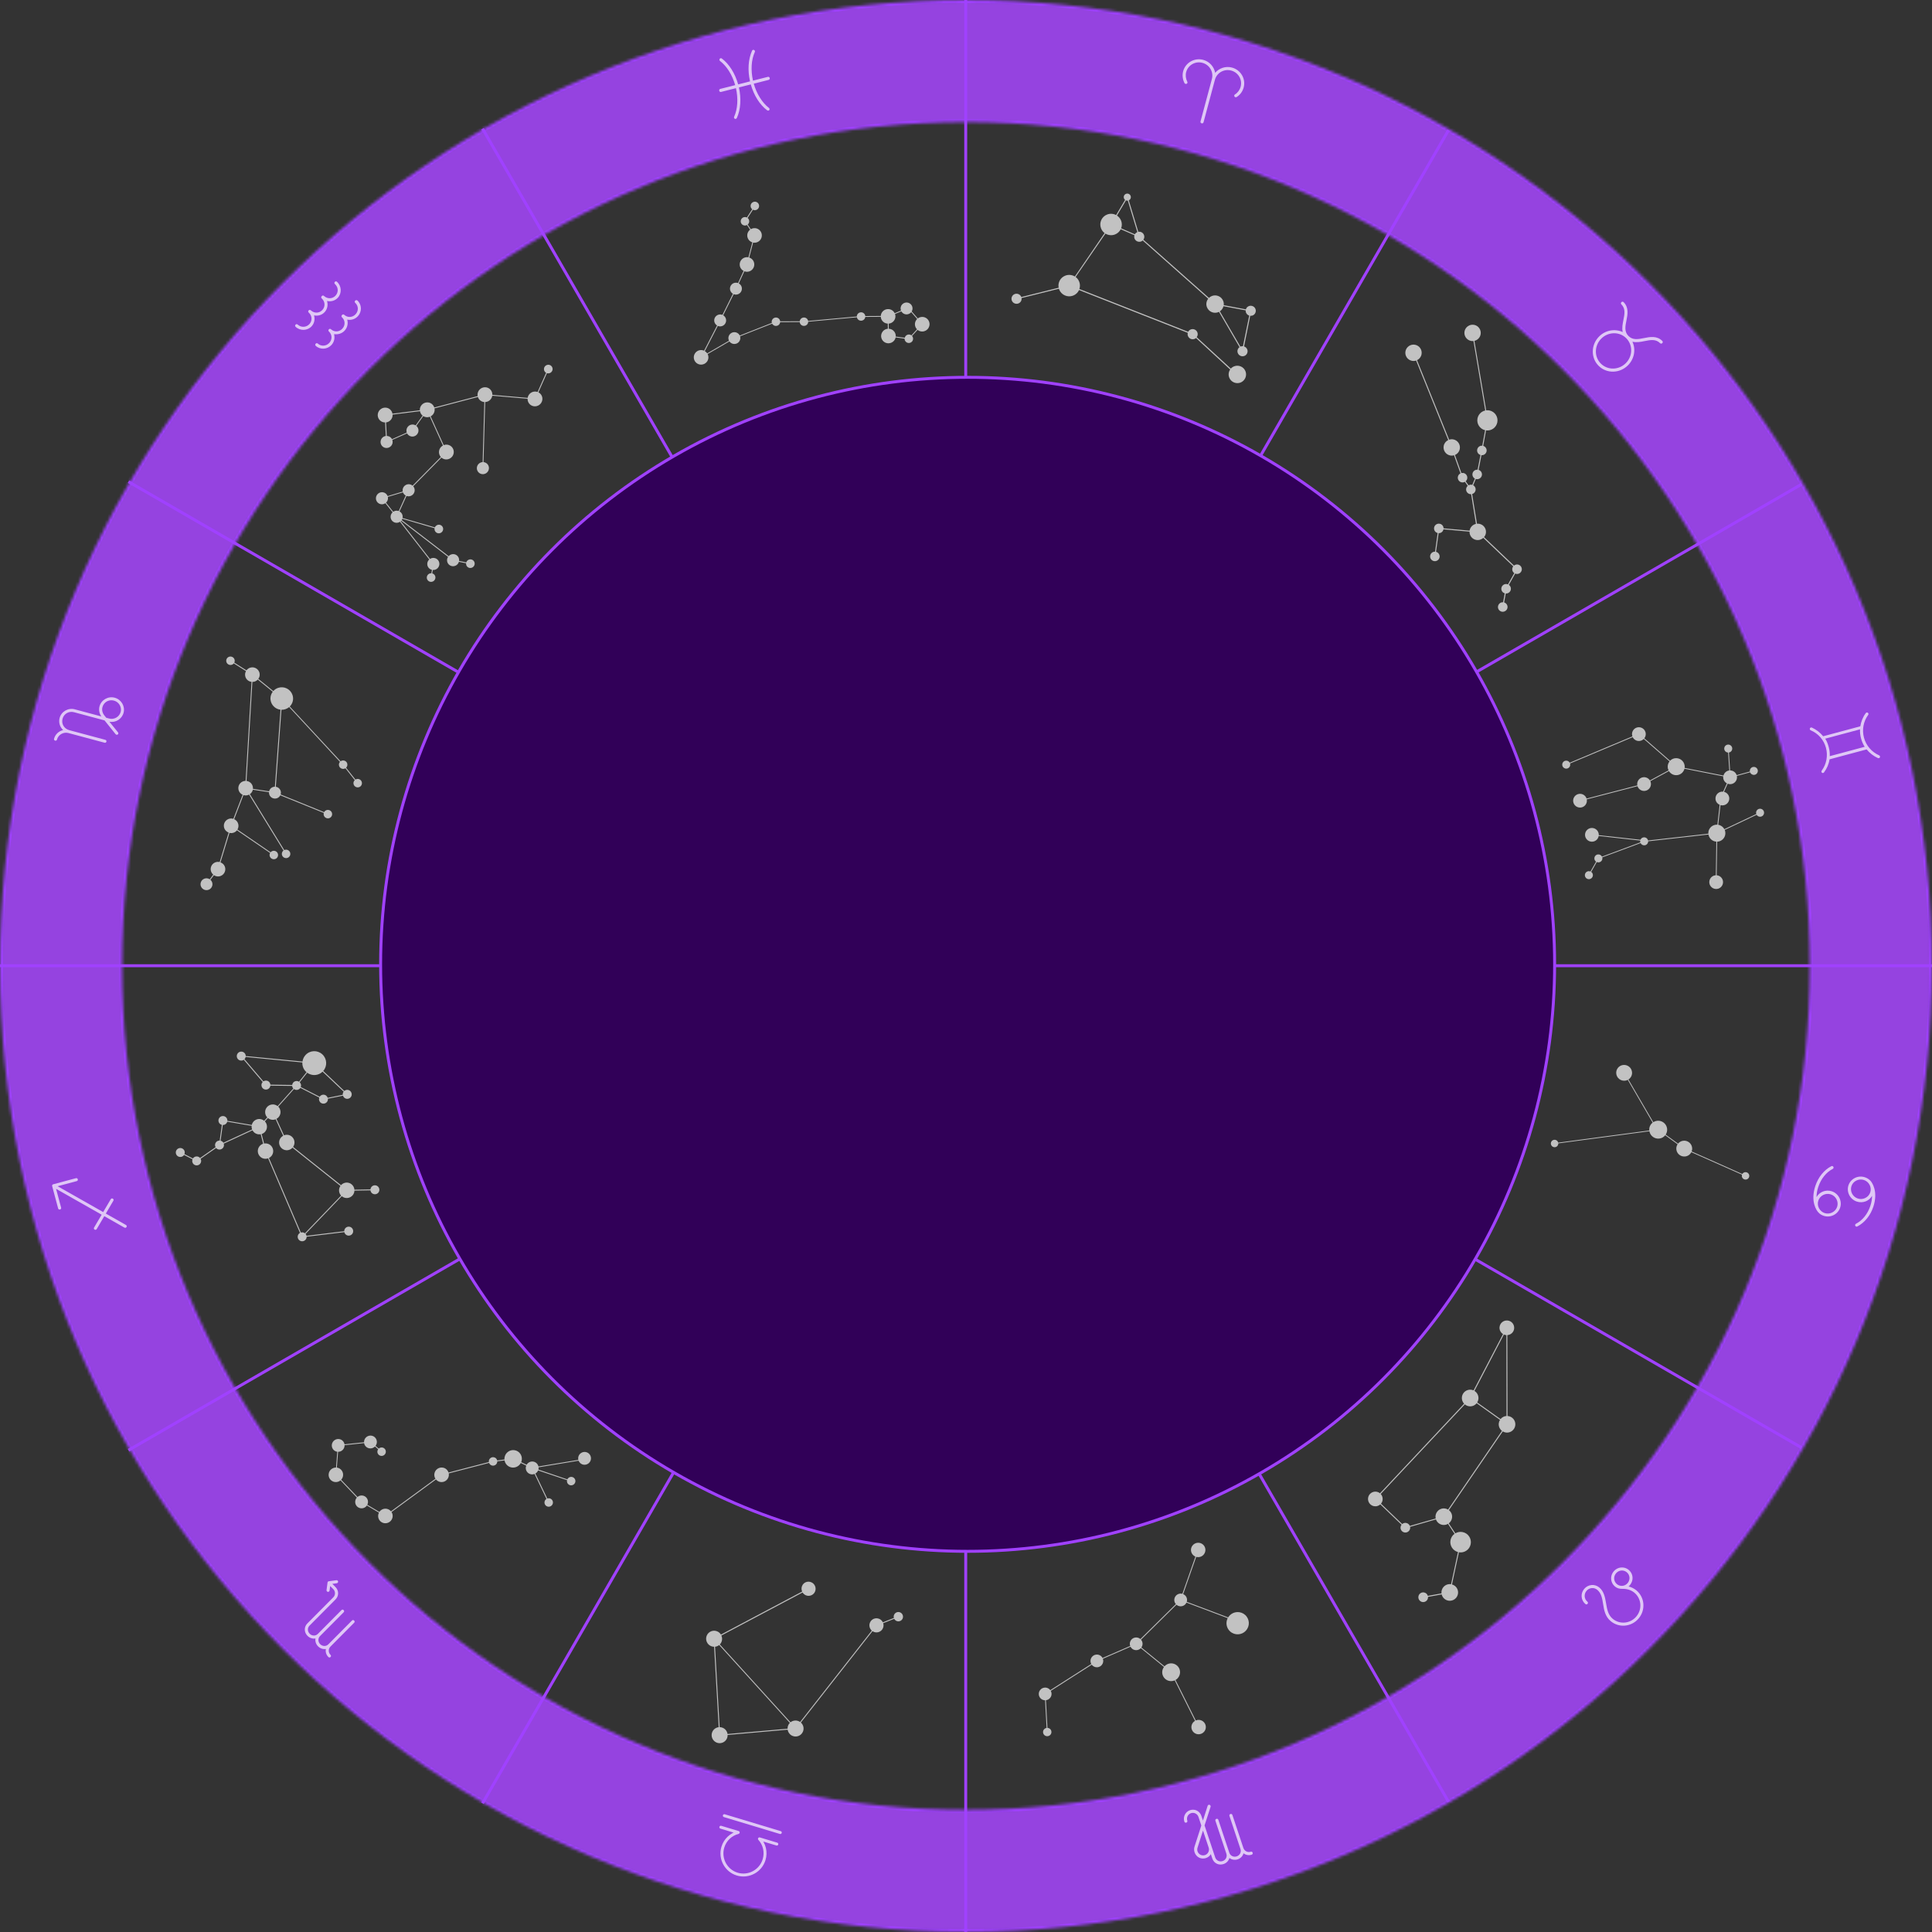
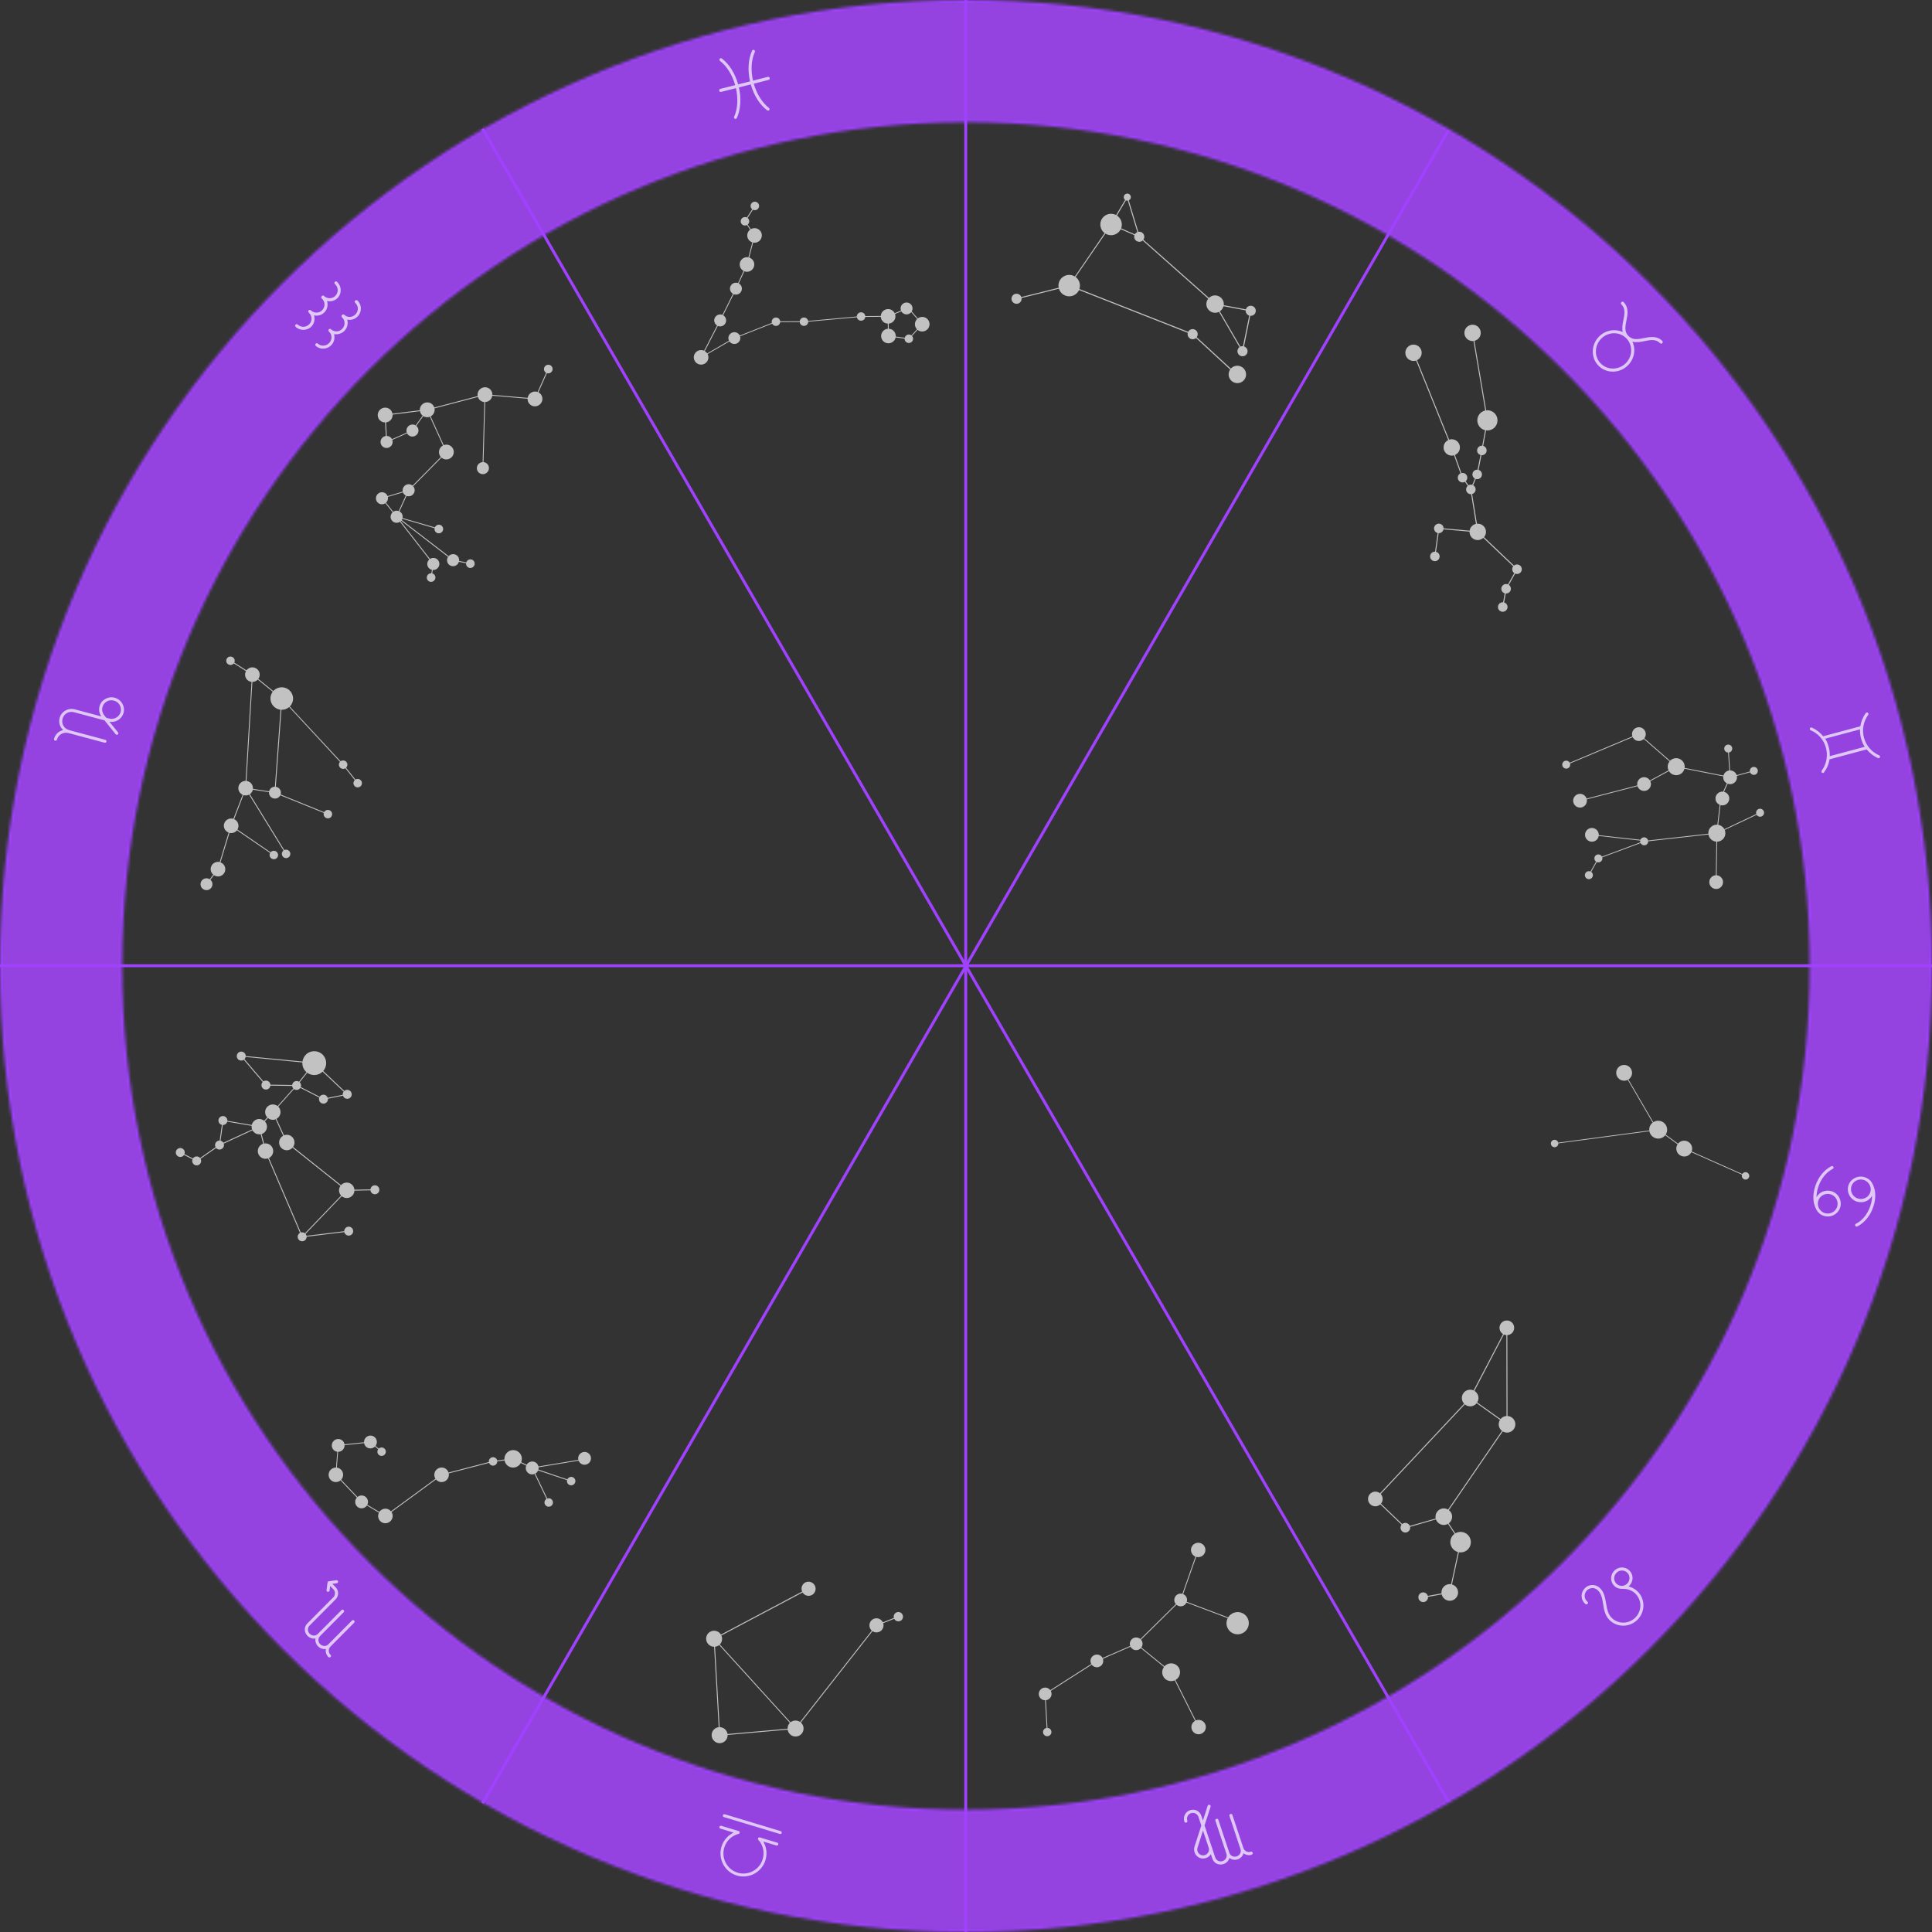
<svg xmlns="http://www.w3.org/2000/svg" width="656" height="656" viewBox="0 0 656 656" fill="none">
  <rect x="0" y="0" width="656" height="656" fill="#333333" stroke="none" />
  <mask id="path-1-inside-1_853_52" fill="white">
    <path d="M655.98 327.99C655.98 509.134 509.134 655.98 327.99 655.98C146.846 655.98 0 509.134 0 327.99C0 146.846 146.846 0 327.99 0C509.134 0 655.98 146.846 655.98 327.99ZM41.455 327.99C41.455 486.239 169.741 614.525 327.99 614.525C486.239 614.525 614.525 486.239 614.525 327.99C614.525 169.741 486.239 41.455 327.99 41.455C169.741 41.455 41.455 169.741 41.455 327.99Z" />
  </mask>
  <path d="M655.98 327.99C655.98 509.134 509.134 655.98 327.99 655.98C146.846 655.98 0 509.134 0 327.99C0 146.846 146.846 0 327.99 0C509.134 0 655.98 146.846 655.98 327.99ZM41.455 327.99C41.455 486.239 169.741 614.525 327.99 614.525C486.239 614.525 614.525 486.239 614.525 327.99C614.525 169.741 486.239 41.455 327.99 41.455C169.741 41.455 41.455 169.741 41.455 327.99Z" fill="url(#paint0_angular_853_52)" stroke="#A041FF" stroke-width="2" mask="url(#path-1-inside-1_853_52)" />
  <line x1="327.906" y1="0.001" x2="327.906" y2="655.981" stroke="#A041FF" />
  <line x1="163.847" y1="43.694" x2="491.837" y2="611.789" stroke="#A041FF" />
-   <line x1="43.617" y1="163.561" x2="611.712" y2="491.551" stroke="#A041FF" />
  <line x1="655.984" y1="327.907" x2="0.004" y2="327.907" stroke="#A041FF" />
-   <line x1="611.711" y1="164.427" x2="43.616" y2="492.416" stroke="#A041FF" />
  <line x1="491.839" y1="44.193" x2="163.849" y2="612.288" stroke="#A041FF" />
  <path d="M621.2 257.831L633.81 254.455C634.839 255.714 636.113 256.696 637.632 257.401C637.87 257.496 638.217 257.403 638.313 257.166C638.409 256.928 638.317 256.583 638.078 256.488C635.481 255.331 633.615 253.131 632.901 250.463C632.187 247.796 632.704 244.958 634.339 242.72C634.498 242.519 634.455 242.16 634.204 242.016C634.002 241.858 633.641 241.902 633.496 242.152C632.519 243.472 631.92 245.009 631.658 246.614L619.048 249.991C618.019 248.731 616.746 247.749 615.227 247.044C614.989 246.949 614.641 247.042 614.545 247.279C614.449 247.517 614.542 247.862 614.78 247.957C617.414 249.052 619.279 251.252 619.994 253.919C620.708 256.587 620.191 259.425 618.555 261.662C618.483 261.788 618.423 261.962 618.463 262.111C618.489 262.209 618.565 262.295 618.641 262.38C618.843 262.538 619.204 262.494 619.349 262.244C620.326 260.923 620.988 259.423 621.201 257.831L621.2 257.831ZM619.746 250.81L631.561 247.646C631.514 248.664 631.63 249.692 631.908 250.729C632.185 251.767 632.599 252.715 633.148 253.573L621.283 256.75C621.33 255.732 621.214 254.704 620.937 253.667C620.659 252.63 620.295 251.668 619.746 250.81L619.746 250.81Z" fill="white" fill-opacity="0.7" />
  <path d="M264.945 622.233L245.938 616.502" stroke="white" stroke-opacity="0.7" stroke-miterlimit="10" stroke-linecap="round" stroke-linejoin="round" />
  <path d="M263.766 626.151L257.863 624.371C259.551 626.195 260.22 628.862 259.447 631.424C258.281 635.291 254.176 637.505 250.324 636.344C246.473 635.183 244.276 631.068 245.442 627.201C246.214 624.639 248.231 622.837 250.66 622.199L244.758 620.42" stroke="white" stroke-opacity="0.7" stroke-miterlimit="10" stroke-linecap="round" stroke-linejoin="round" />
  <path d="M105.829 110.774C106.774 109.745 106.994 108.33 106.63 107.082C107.943 107.374 109.295 106.998 110.24 105.968C111.185 104.938 111.44 103.486 111.037 102.202C112.351 102.494 113.741 102.154 114.721 101.086C116.122 99.56 115.99 97.12 114.429 95.687C114.195 95.472 113.899 95.482 113.689 95.711C113.479 95.94 113.495 96.236 113.729 96.45C114.899 97.524 114.991 99.225 113.941 100.369C112.891 101.514 111.188 101.568 110.018 100.494C109.784 100.279 109.488 100.288 109.278 100.517L109.243 100.555L109.208 100.593C108.998 100.822 109.014 101.118 109.248 101.333C110.418 102.407 110.51 104.108 109.46 105.252C108.409 106.396 106.707 106.45 105.537 105.376C105.303 105.161 105.006 105.171 104.796 105.4C104.586 105.628 104.602 105.924 104.836 106.139C106.007 107.213 106.099 108.914 105.048 110.058C103.998 111.203 102.222 111.259 101.09 110.221C100.856 110.006 100.56 110.015 100.35 110.244C100.14 110.473 100.156 110.769 100.39 110.984C101.951 112.416 104.393 112.338 105.829 110.774Z" fill="white" fill-opacity="0.7" />
  <path d="M120.59 102.101C120.379 102.331 120.389 102.623 120.615 102.83C121.745 103.867 121.802 105.544 120.747 106.694C119.692 107.843 118.017 107.93 116.887 106.893C116.661 106.685 116.369 106.7 116.158 106.93L116.123 106.969L116.088 107.007C115.877 107.237 115.887 107.529 116.113 107.736C117.242 108.773 117.3 110.45 116.244 111.6C115.189 112.749 113.514 112.836 112.384 111.799C112.158 111.591 111.866 111.606 111.655 111.836C111.444 112.066 111.454 112.358 111.68 112.566C112.81 113.603 112.867 115.279 111.812 116.429C110.757 117.579 109.008 117.669 107.916 116.666C107.69 116.459 107.399 116.474 107.188 116.704C106.977 116.934 106.987 117.226 107.213 117.433C108.719 118.816 111.123 118.692 112.565 117.121C113.515 116.086 113.759 114.686 113.425 113.461C114.709 113.651 116.083 113.288 117.033 112.253C117.983 111.218 118.262 109.78 117.891 108.521C119.177 108.783 120.551 108.42 121.536 107.347C122.943 105.814 122.861 103.408 121.354 102.025C121.093 101.856 120.801 101.871 120.59 102.101Z" fill="white" fill-opacity="0.7" />
  <path d="M402.81 618.857C403.109 618.758 403.241 618.49 403.141 618.188C402.789 617.131 403.352 615.993 404.399 615.645C405.446 615.296 406.579 615.869 406.931 616.926L407.902 619.845L405.64 626.859C405.409 627.495 405.377 628.232 405.611 628.937C406.164 630.597 407.83 631.44 409.476 630.892C410.224 630.643 410.788 630.176 411.136 629.557L411.655 631.117L411.672 631.167C412.241 632.711 413.873 633.453 415.469 632.922C416.466 632.59 417.196 631.787 417.444 630.867C418.194 631.455 419.259 631.66 420.256 631.328C421.253 630.996 421.984 630.194 422.231 629.273C422.981 629.861 423.996 630.083 424.993 629.751C425.293 629.651 425.425 629.383 425.325 629.081C425.224 628.779 424.958 628.644 424.658 628.744C423.611 629.093 422.528 628.503 422.177 627.446L418.457 616.275C418.357 615.973 418.09 615.838 417.791 615.938C417.492 616.037 417.359 616.305 417.46 616.607L421.179 627.778L421.196 627.829C421.548 628.885 420.968 629.973 419.921 630.321C418.874 630.67 417.758 630.147 417.406 629.09L413.687 617.919C413.586 617.617 413.32 617.482 413.021 617.582C412.722 617.681 412.589 617.949 412.69 618.251L416.409 629.422C416.761 630.479 416.181 631.567 415.134 631.915C414.087 632.264 412.971 631.741 412.619 630.684L409 619.815L411.048 613.487C411.131 613.236 410.964 612.901 410.714 612.816C410.598 612.799 410.481 612.782 410.381 612.815C410.232 612.865 410.099 612.965 410.049 613.149L408.448 618.154L407.928 616.594C407.375 614.934 405.71 614.091 404.064 614.639C402.469 615.17 401.608 616.91 402.144 618.52C402.244 618.822 402.511 618.957 402.81 618.857L402.81 618.857ZM410.398 627.343C410.75 628.399 410.187 629.537 409.14 629.886C408.093 630.234 406.961 629.661 406.609 628.604C406.458 628.151 406.507 627.632 406.655 627.247C406.821 626.745 408.472 621.555 408.472 621.555L410.398 627.343Z" fill="white" fill-opacity="0.7" />
  <path d="M33.792 239.835C33.476 241.014 33.721 242.289 34.42 243.266L25.407 240.851C23.166 240.25 20.836 241.573 20.244 243.782C19.837 245.304 20.328 246.856 21.439 247.891C19.96 248.231 18.758 249.329 18.351 250.851C18.272 251.146 18.418 251.396 18.717 251.476C19.016 251.556 19.267 251.413 19.346 251.118C19.794 249.449 21.556 248.448 23.249 248.902L35.5 252.184C35.798 252.264 36.05 252.121 36.129 251.827C36.208 251.532 36.062 251.282 35.763 251.202L23.512 247.92C21.77 247.453 20.78 245.767 21.241 244.049C21.701 242.331 23.401 241.366 25.143 241.833L35.502 244.608L39.262 249.299C39.422 249.5 39.783 249.544 39.985 249.388C40.062 249.303 40.138 249.218 40.164 249.12C40.203 248.972 40.193 248.812 40.07 248.674L37.145 245.049C39.276 245.462 41.393 244.135 41.958 242.024C42.55 239.815 41.194 237.505 38.953 236.904C36.713 236.304 34.384 237.626 33.792 239.835L33.792 239.835ZM40.963 241.757C40.515 243.426 38.753 244.427 37.06 243.973L36.064 243.706L35.425 242.904C34.786 242.101 34.525 241.084 34.788 240.102C35.248 238.384 36.948 237.419 38.691 237.886C40.384 238.34 41.41 240.088 40.963 241.757Z" fill="white" fill-opacity="0.7" />
  <path d="M539.047 544.569C539.248 544.328 539.225 544.035 538.987 543.837C537.879 542.911 537.748 541.299 538.688 540.174C539.629 539.049 541.238 538.892 542.346 539.818C543.73 540.975 544.02 542.719 544.321 544.609C544.641 546.719 545.04 548.895 546.899 550.448C549.748 552.829 553.99 552.415 556.408 549.521C558.826 546.628 558.48 542.379 555.631 539.999C554.879 539.371 553.92 538.911 552.979 538.67C553.153 538.542 553.321 538.342 553.455 538.181C554.765 536.613 554.58 534.343 553.037 533.053C551.494 531.764 549.226 531.985 547.917 533.553C546.607 535.12 546.792 537.391 548.335 538.68C549.087 539.308 549.915 539.523 551.018 539.489C552.454 539.46 553.891 539.91 554.959 540.803C557.373 542.819 557.665 546.408 555.617 548.86C553.568 551.311 549.984 551.661 547.571 549.644C545.989 548.322 545.687 546.432 545.34 544.435C544.993 542.439 544.679 540.402 543.017 539.014C541.475 537.724 539.207 537.945 537.897 539.513C536.588 541.08 536.773 543.351 538.316 544.64C538.553 544.838 538.846 544.81 539.047 544.569L539.047 544.569ZM548.708 534.214C549.648 533.089 551.258 532.932 552.365 533.857C553.473 534.783 553.604 536.395 552.664 537.52C551.724 538.645 550.114 538.802 549.007 537.876C547.899 536.951 547.768 535.339 548.708 534.214Z" fill="white" fill-opacity="0.7" />
-   <path d="M418.313 22.941C416.155 22.363 413.966 23.132 412.605 24.719C412.22 22.664 410.709 20.903 408.551 20.325C405.571 19.527 402.519 21.257 401.733 24.192C401.381 25.507 401.542 26.96 402.196 28.219C402.22 28.334 402.36 28.426 402.515 28.468C402.617 28.495 402.785 28.486 402.901 28.463C403.161 28.315 403.294 28.026 403.143 27.768C402.602 26.702 402.476 25.529 402.76 24.467C403.398 22.089 405.865 20.69 408.28 21.337C410.695 21.984 412.132 24.429 411.495 26.807L407.632 41.225C407.55 41.529 407.702 41.786 408.01 41.869C408.318 41.951 408.578 41.804 408.659 41.5L412.523 27.083C413.16 24.705 415.627 23.306 418.042 23.953C420.457 24.6 421.894 27.045 421.257 29.423C420.959 30.536 420.263 31.488 419.341 32.054C419.081 32.202 418.999 32.505 419.151 32.763C419.302 33.02 419.61 33.103 419.87 32.955C421.052 32.242 421.919 31.064 422.285 29.698C423.071 26.764 421.293 23.739 418.313 22.941L418.313 22.941Z" fill="white" fill-opacity="0.7" />
  <path d="M619.234 412.83C621.531 413.589 624.051 412.332 624.805 410.052C625.56 407.771 624.286 405.259 621.99 404.499C619.943 403.823 617.77 404.699 616.798 406.468C616.793 405.476 616.954 404.319 617.381 403.03C618.299 400.253 620.084 398.038 622.289 396.897C622.554 396.765 622.653 396.467 622.519 396.203C622.385 395.939 622.085 395.84 621.82 395.972C619.35 397.245 617.383 399.675 616.382 402.7C614.628 408.005 616.867 411.112 617.368 411.607C617.886 412.219 618.486 412.582 619.234 412.83L619.234 412.83ZM621.645 405.541C623.392 406.119 624.365 408.035 623.79 409.771C623.216 411.506 621.293 412.466 619.546 411.888C617.799 411.31 616.827 409.393 617.401 407.657C617.975 405.922 619.898 404.963 621.645 405.541Z" fill="white" fill-opacity="0.7" />
  <path d="M633.19 399.726C630.894 398.967 628.38 400.206 627.632 402.467C626.884 404.727 628.163 407.222 630.46 407.982C632.506 408.659 634.675 407.795 635.642 406.043C635.649 407.027 635.491 408.174 635.069 409.452C634.158 412.204 632.381 414.396 630.181 415.522C629.916 415.652 629.819 415.947 629.953 416.21C630.088 416.473 630.387 416.572 630.652 416.441C633.133 415.136 635.091 412.73 636.083 409.733C637.822 404.475 635.576 401.387 635.075 400.894C634.539 400.336 633.939 399.974 633.19 399.726L633.19 399.726ZM630.801 406.95C629.054 406.372 628.077 404.468 628.646 402.748C629.215 401.028 631.134 400.082 632.882 400.66C634.629 401.238 635.605 403.141 635.036 404.861C634.467 406.581 632.548 407.528 630.801 406.95Z" fill="white" fill-opacity="0.7" />
  <path d="M260.715 26.102L255.675 27.376C254.89 23.849 255.078 20.349 256.282 17.689C256.432 17.432 256.29 17.084 256.05 16.981C255.796 16.826 255.456 16.966 255.357 17.211C254.054 20.115 253.817 23.846 254.667 27.631L250.635 28.65C249.584 24.916 247.602 21.746 245.088 19.861C244.834 19.706 244.519 19.731 244.37 19.988C244.22 20.245 244.248 20.567 244.501 20.722C246.762 22.452 248.641 25.428 249.627 28.905L244.587 30.179C244.284 30.256 244.135 30.513 244.213 30.822C244.291 31.131 244.545 31.286 244.847 31.209L249.887 29.935C250.672 33.462 250.484 36.962 249.28 39.622C249.13 39.879 249.272 40.227 249.513 40.33C249.639 40.408 249.74 40.382 249.841 40.357C249.992 40.319 250.13 40.229 250.192 40.049C251.508 37.196 251.732 33.413 250.895 29.68L254.927 28.661C255.979 32.395 257.96 35.565 260.474 37.45C260.601 37.527 260.778 37.592 260.929 37.554C261.03 37.528 261.118 37.451 261.206 37.374C261.355 37.117 261.327 36.795 261.074 36.641C258.8 34.859 256.922 31.883 255.935 28.406L260.976 27.132C261.278 27.055 261.428 26.798 261.35 26.489C261.271 26.18 261.018 26.025 260.715 26.102L260.715 26.102Z" fill="white" fill-opacity="0.7" />
  <path d="M111.21 537.348L110.871 539.918C110.838 540.175 111.061 540.47 111.319 540.508C111.577 540.546 111.868 540.327 111.902 540.07L112.105 538.527L113.145 539.561C113.926 540.336 113.94 541.585 113.177 542.353L104.349 551.242C103.186 552.413 103.207 554.25 104.433 555.468C105.177 556.206 106.209 556.505 107.125 556.325C106.952 557.243 107.258 558.273 108.001 559.011C108.744 559.749 109.703 560.047 110.656 559.905C110.447 560.859 110.752 561.889 111.496 562.627C111.719 562.848 112.012 562.85 112.23 562.63C112.448 562.411 112.445 562.117 112.222 561.895C111.442 561.12 111.428 559.871 112.191 559.103L120.256 550.982C120.474 550.763 120.47 550.469 120.247 550.247C120.024 550.026 119.73 550.025 119.512 550.244L111.484 558.328C110.721 559.096 109.508 559.054 108.727 558.279C107.947 557.504 107.897 556.292 108.66 555.523L116.688 547.439C116.906 547.22 116.903 546.926 116.68 546.704C116.457 546.483 116.163 546.482 115.945 546.701L107.916 554.785C107.153 555.553 105.94 555.511 105.16 554.736C104.38 553.961 104.329 552.748 105.092 551.98L113.92 543.091C115.119 541.884 115.098 540.047 113.872 538.829L112.832 537.796L114.372 537.582C114.629 537.546 114.846 537.253 114.807 536.996C114.769 536.886 114.731 536.775 114.656 536.702C114.545 536.591 114.397 536.517 114.214 536.553L111.646 536.909C111.389 536.944 111.244 537.091 111.21 537.348L111.21 537.348Z" fill="white" fill-opacity="0.7" />
-   <path d="M17.71 402.745L19.738 410.314C19.818 410.613 20.074 410.758 20.378 410.677C20.681 410.595 20.83 410.342 20.75 410.043L19.042 403.669L34.514 412.44L31.944 416.811C31.795 417.065 31.875 417.364 32.131 417.508C32.386 417.653 32.69 417.572 32.839 417.319L35.409 412.947L42.25 416.825C42.505 416.97 42.809 416.889 42.958 416.635C43.032 416.509 43.056 416.396 43.016 416.246C42.976 416.097 42.899 416.011 42.771 415.938L35.931 412.06L38.5 407.689C38.575 407.562 38.586 407.399 38.559 407.3C38.532 407.2 38.441 407.064 38.314 406.992C38.058 406.847 37.754 406.928 37.605 407.181L35.035 411.553L19.564 402.782L26.039 401.047C26.342 400.966 26.491 400.712 26.411 400.413C26.331 400.115 26.076 399.97 25.772 400.051L18.083 402.111C17.779 402.193 17.63 402.446 17.71 402.745L17.71 402.745Z" fill="white" fill-opacity="0.7" />
  <path d="M564.428 115.765C562.603 113.936 560.254 114.381 558.24 114.785C556.225 115.188 554.398 115.551 552.938 114.088C551.478 112.624 551.845 110.797 552.253 108.784C552.661 106.771 553.112 104.423 551.287 102.593C551.068 102.374 550.771 102.378 550.544 102.605C550.316 102.831 550.311 103.129 550.53 103.348C551.99 104.812 551.623 106.639 551.215 108.652C550.968 109.994 550.645 111.411 550.992 112.743C548.375 111.558 545.17 112.054 542.975 114.244C540.174 117.038 540.094 121.499 542.795 124.207C545.496 126.914 549.957 126.844 552.758 124.05C554.953 121.86 555.494 118.618 554.278 116.036C555.647 116.349 557.064 116.104 558.369 115.823C560.384 115.42 562.211 115.057 563.671 116.52C563.89 116.74 564.188 116.735 564.415 116.509C564.642 116.282 564.647 115.985 564.428 115.765L564.428 115.765ZM552.028 123.318C549.643 125.697 545.852 125.757 543.552 123.451C541.252 121.146 541.321 117.355 543.705 114.976C546.089 112.597 549.881 112.538 552.181 114.843C554.48 117.148 554.412 120.939 552.028 123.318Z" fill="white" fill-opacity="0.7" />
-   <circle cx="328.551" cy="327.43" r="199.316" fill="#310058" stroke="#A041FF" />
  <path d="M186.398 123.869C185.606 123.746 184.853 124.292 184.715 125.091C184.615 125.706 184.916 126.297 185.43 126.586L182.534 133.097C182.383 133.044 182.219 133.002 182.054 132.974C180.679 132.765 179.393 133.708 179.163 135.078C179.156 135.084 179.163 135.09 179.156 135.097L167.174 134.067C167.222 132.821 166.332 131.705 165.065 131.516C163.691 131.307 162.405 132.25 162.174 133.62C162.127 133.925 162.132 134.217 162.187 134.498L147.459 138.366C147.178 137.496 146.434 136.808 145.465 136.657C144.091 136.448 142.804 137.391 142.574 138.761C142.55 138.945 142.538 139.129 142.546 139.308L133.25 140.463C133.07 139.435 132.267 138.594 131.177 138.435C129.802 138.226 128.516 139.169 128.286 140.538C128.062 141.915 128.992 143.19 130.36 143.406C130.493 143.428 130.627 143.437 130.76 143.433L131.011 148.029C130.13 148.153 129.391 148.833 129.244 149.752C129.06 150.869 129.825 151.919 130.94 152.092C132.055 152.264 133.114 151.488 133.298 150.372C133.352 150.023 133.318 149.673 133.212 149.365L138.219 147.147C138.509 147.699 139.044 148.103 139.709 148.211C140.824 148.383 141.883 147.608 142.068 146.491C142.191 145.743 141.893 145.038 141.358 144.596L143.717 141.293C143.992 141.463 144.313 141.59 144.661 141.641C145.117 141.713 145.558 141.651 145.969 141.493L150.398 151.265C149.719 151.628 149.211 152.287 149.08 153.105C148.949 153.885 149.201 154.634 149.682 155.176L140.092 164.899C139.812 164.658 139.473 164.5 139.087 164.435C137.972 164.263 136.913 165.038 136.729 166.155C136.689 166.415 136.695 166.669 136.751 166.912L131.619 168.448C131.37 167.782 130.781 167.268 130.027 167.147C128.912 166.974 127.854 167.75 127.669 168.866C127.485 169.982 128.25 171.033 129.365 171.205C129.903 171.285 130.423 171.148 130.851 170.863L133.301 173.954C132.968 174.26 132.734 174.669 132.656 175.151C132.472 176.267 133.237 177.317 134.352 177.49C134.884 177.576 135.404 177.439 135.812 177.16L145.759 189.964C145.426 190.27 145.179 190.691 145.101 191.173C144.925 192.245 145.615 193.243 146.658 193.484L146.466 194.645C145.729 194.606 145.059 195.135 144.935 195.883C144.805 196.676 145.343 197.423 146.141 197.552C146.933 197.675 147.687 197.129 147.824 196.329C147.947 195.581 147.478 194.879 146.764 194.695L146.955 193.534C148.022 193.617 148.985 192.871 149.162 191.799C149.346 190.683 148.581 189.633 147.466 189.46C146.934 189.374 146.414 189.511 146.006 189.79L136.059 176.986C136.111 176.936 136.163 176.886 136.216 176.824L152.139 189.08C151.98 189.319 151.864 189.59 151.817 189.895C151.632 191.012 152.398 192.062 153.513 192.234C154.551 192.393 155.531 191.743 155.813 190.756L158.261 191.251C158.182 192.02 158.702 192.722 159.475 192.838C160.267 192.961 161.021 192.415 161.158 191.615C161.289 190.823 160.75 190.075 159.952 189.946C159.23 189.831 158.543 190.276 158.326 190.954L155.878 190.458C156.03 189.36 155.277 188.336 154.182 188.17C153.466 188.061 152.777 188.335 152.33 188.836L136.407 176.579C136.494 176.447 136.567 176.315 136.622 176.164L147.57 179.357C147.569 179.37 147.562 179.389 147.562 179.402C147.431 180.194 147.969 180.942 148.768 181.071C149.56 181.193 150.313 180.647 150.451 179.848C150.582 179.055 150.043 178.308 149.245 178.179C148.561 178.078 147.913 178.46 147.66 179.072L136.669 175.885C136.683 175.847 136.684 175.809 136.692 175.764C136.838 174.882 136.391 174.048 135.645 173.646L138.034 168.398C138.153 168.444 138.286 168.479 138.419 168.5C139.534 168.673 140.593 167.897 140.777 166.781C140.878 166.153 140.685 165.545 140.303 165.106L149.894 155.383C150.235 155.688 150.668 155.893 151.156 155.972C152.53 156.181 153.817 155.238 154.047 153.868C154.27 152.492 153.34 151.216 151.972 151C151.516 150.928 151.075 150.991 150.664 151.149L146.235 141.376C146.914 141.013 147.422 140.355 147.554 139.536C147.601 139.232 147.596 138.939 147.541 138.659L162.269 134.792C162.55 135.662 163.294 136.349 164.263 136.5C164.326 136.514 164.39 136.515 164.453 136.516L163.878 156.902C162.929 156.955 162.101 157.659 161.939 158.642C161.755 159.758 162.52 160.808 163.635 160.981C164.75 161.154 165.809 160.378 165.993 159.262C166.178 158.145 165.413 157.095 164.298 156.922C164.253 156.915 164.215 156.915 164.171 156.907L164.74 136.515C165.918 136.466 166.948 135.594 167.148 134.376C167.155 134.37 167.149 134.364 167.155 134.358L179.137 135.388C179.089 136.634 179.979 137.75 181.246 137.938C182.62 138.147 183.906 137.204 184.137 135.834C184.321 134.731 183.753 133.69 182.812 133.215L185.708 126.704C185.777 126.724 185.853 126.751 185.935 126.759C186.727 126.881 187.48 126.335 187.617 125.536C187.741 124.739 187.202 123.991 186.398 123.868L186.398 123.869ZM135.381 173.528C135.262 173.481 135.129 173.447 134.996 173.425C134.458 173.346 133.938 173.483 133.517 173.761L131.067 170.67C131.4 170.365 131.634 169.955 131.711 169.474C131.751 169.214 131.745 168.959 131.689 168.716L136.821 167.181C136.993 167.636 137.325 168.023 137.764 168.26L135.381 173.528ZM141.129 144.434C140.91 144.296 140.658 144.203 140.386 144.166C139.27 143.993 138.212 144.769 138.027 145.885C137.973 146.234 138.007 146.584 138.113 146.892L133.106 149.11C132.816 148.558 132.281 148.155 131.616 148.047C131.515 148.032 131.419 148.024 131.324 148.029L131.074 143.433C132.166 143.293 133.092 142.458 133.278 141.316C133.302 141.133 133.314 140.948 133.307 140.77L142.602 139.615C142.712 140.214 143.028 140.754 143.494 141.125L141.129 144.434Z" fill="white" fill-opacity="0.7" />
  <path d="M354.708 589.224C355.326 589.7 356.222 589.586 356.711 588.967C357.191 588.351 357.079 587.46 356.458 586.975C356.217 586.787 355.94 586.699 355.654 586.685L355.139 577.304C355.693 577.237 356.217 576.952 356.59 576.482C357.139 575.784 357.18 574.851 356.778 574.128L370.704 565.24C370.82 565.398 370.958 565.542 371.12 565.67C372.067 566.392 373.428 566.216 374.156 565.272C374.621 564.668 374.722 563.892 374.48 563.225L383.861 559.14C383.997 559.411 384.198 559.655 384.461 559.856C385.353 560.538 386.611 560.418 387.369 559.619L395.221 566.004C394.298 567.236 394.448 568.984 395.611 570.036C396.522 570.858 397.81 571.018 398.875 570.552L405.767 584.303C405.499 584.456 405.247 584.668 405.045 584.93C404.214 586.001 404.414 587.528 405.48 588.353C406.555 589.176 408.09 588.973 408.923 587.91C409.756 586.847 409.553 585.312 408.487 584.486C407.757 583.932 406.816 583.841 406.025 584.179L399.133 570.429C399.409 570.274 399.672 570.068 399.896 569.818C401.017 568.579 400.933 566.668 399.69 565.556C398.447 564.444 396.527 564.534 395.405 565.774C395.405 565.774 395.397 565.776 395.399 565.784L387.546 559.399C388.136 558.581 388.068 557.48 387.424 556.74L399.463 544.871C399.499 544.907 399.534 544.933 399.571 544.969C400.518 545.69 401.879 545.515 402.607 544.57C402.707 544.435 402.788 544.296 402.858 544.151L416.865 549.429C416.101 550.917 416.391 552.78 417.686 553.95C419.242 555.349 421.636 555.231 423.047 553.679C424.457 552.127 424.346 549.746 422.79 548.347C421.234 546.948 418.84 547.066 417.429 548.618C417.268 548.797 417.128 548.988 417.008 549.183L402.961 543.888C403.218 543.052 402.948 542.113 402.216 541.55C402.068 541.437 401.907 541.344 401.733 541.274L406.167 528.625C407.101 528.89 408.145 528.583 408.779 527.763C409.609 526.691 409.41 525.165 408.344 524.339C407.269 523.516 405.734 523.72 404.901 524.783C404.071 525.854 404.27 527.381 405.336 528.206C405.509 528.341 405.7 528.443 405.894 528.526L401.469 541.172C400.647 540.95 399.729 541.223 399.177 541.94C398.536 542.771 398.588 543.914 399.253 544.665L387.215 556.534C387.178 556.499 387.143 556.472 387.107 556.437C386.159 555.715 384.798 555.89 384.07 556.835C383.605 557.438 383.504 558.215 383.746 558.882L374.364 562.959C374.228 562.688 374.026 562.444 373.764 562.243C372.816 561.522 371.455 561.697 370.727 562.642C370.18 563.348 370.137 564.272 370.54 564.995L356.613 573.884C356.498 573.725 356.36 573.581 356.198 573.453C355.25 572.732 353.889 572.907 353.161 573.852C352.433 574.796 352.605 576.15 353.553 576.871C353.94 577.165 354.398 577.313 354.854 577.318L355.371 586.707C355.023 586.764 354.698 586.942 354.46 587.24C353.978 587.856 354.09 588.748 354.708 589.224L354.708 589.224Z" fill="white" fill-opacity="0.7" />
  <path d="M79.588 223.809C79.283 223.082 78.44 222.733 77.7 223.031C76.97 223.331 76.621 224.169 76.923 224.905C77.228 225.632 78.071 225.982 78.811 225.684C79.046 225.59 79.243 225.433 79.383 225.251L83.521 227.869C83.17 228.506 83.093 229.288 83.398 230.015C83.752 230.865 84.534 231.416 85.398 231.516L83.404 265.145C83.083 265.142 82.756 265.202 82.447 265.331C81.181 265.855 80.591 267.294 81.114 268.553C81.367 269.158 81.829 269.599 82.386 269.854L79.237 278.032C78.694 277.862 78.096 277.869 77.53 278.103C76.264 278.627 75.674 280.067 76.196 281.326C76.473 281.982 77.009 282.46 77.637 282.688L74.591 292.707C74.1 292.587 73.559 292.619 73.056 292.823C71.79 293.348 71.2 294.787 71.722 296.046C71.873 296.414 72.113 296.723 72.397 296.971L71.22 298.548C70.68 298.196 69.979 298.104 69.331 298.371C68.302 298.793 67.817 299.978 68.245 301.003C68.674 302.027 69.867 302.513 70.895 302.091C71.924 301.668 72.409 300.483 71.981 299.459C71.855 299.171 71.673 298.922 71.449 298.726L72.638 297.17C73.309 297.62 74.177 297.739 74.98 297.403C76.246 296.879 76.836 295.439 76.314 294.181C76.037 293.524 75.501 293.046 74.873 292.818L77.919 282.799C78.41 282.919 78.951 282.888 79.454 282.683C79.865 282.517 80.201 282.25 80.452 281.924L91.713 289.624C91.507 289.989 91.47 290.445 91.644 290.864C91.948 291.591 92.792 291.94 93.531 291.642C94.262 291.342 94.611 290.504 94.308 289.768C94.004 289.04 93.16 288.691 92.421 288.989C92.205 289.078 92.023 289.213 91.876 289.384L80.618 281.676C81.01 281.023 81.105 280.209 80.781 279.45C80.528 278.845 80.066 278.404 79.509 278.149L82.658 269.971C83.201 270.141 83.799 270.134 84.365 269.9C84.436 269.873 84.51 269.838 84.575 269.8L96.263 288.787C95.749 289.172 95.548 289.866 95.808 290.482C96.113 291.209 96.957 291.559 97.696 291.26C98.426 290.96 98.775 290.122 98.473 289.386C98.169 288.659 97.325 288.309 96.585 288.607C96.563 288.62 96.542 288.632 96.522 288.637L84.842 269.652C85.369 269.29 85.723 268.745 85.855 268.141L91.34 268.981C91.313 269.293 91.36 269.606 91.489 269.913C91.918 270.938 93.111 271.424 94.14 271.002C94.612 270.807 94.963 270.452 95.174 270.034L109.947 276.031C109.858 276.335 109.871 276.667 109.999 276.984C110.303 277.711 111.147 278.06 111.887 277.762C112.617 277.462 112.966 276.624 112.664 275.888C112.359 275.16 111.516 274.811 110.776 275.109C110.456 275.244 110.211 275.48 110.055 275.758L95.282 269.761C95.427 269.316 95.417 268.83 95.228 268.362C94.947 267.686 94.33 267.241 93.649 267.144L95.558 240.995C95.994 241.009 96.449 240.955 96.891 240.807C97.383 240.645 97.825 240.397 98.192 240.083L115.431 258.687C115.078 259.087 114.962 259.667 115.183 260.19C115.487 260.917 116.331 261.266 117.07 260.968C117.144 260.933 117.217 260.897 117.282 260.86L120.454 264.884C120.037 265.285 119.884 265.901 120.121 266.464C120.426 267.191 121.269 267.541 122.009 267.243C122.739 266.942 123.088 266.105 122.786 265.368C122.482 264.641 121.638 264.291 120.898 264.59C120.825 264.625 120.751 264.66 120.686 264.698L117.514 260.674C117.931 260.273 118.076 259.655 117.847 259.094C117.543 258.367 116.699 258.017 115.959 258.315C115.847 258.359 115.747 258.424 115.648 258.488L98.39 239.889C99.381 238.91 99.793 237.414 99.321 235.995C98.656 233.988 96.495 232.892 94.479 233.547C93.807 233.762 93.237 234.15 92.796 234.645L87.708 230.51C88.197 229.836 88.331 228.942 87.989 228.114C87.457 226.853 86.008 226.262 84.743 226.777C84.301 226.962 83.949 227.252 83.689 227.612L79.551 224.994C79.725 224.647 79.758 224.209 79.587 223.809L79.588 223.809ZM92.606 234.878C91.875 235.844 91.621 237.125 92.029 238.363C92.515 239.831 93.808 240.809 95.25 240.978L93.341 267.129C93.076 267.123 92.815 267.173 92.558 267.279C91.93 267.542 91.504 268.077 91.371 268.69L85.885 267.849C85.924 267.458 85.864 267.06 85.7 266.67C85.345 265.82 84.564 265.268 83.7 265.169L85.694 231.54C86.014 231.543 86.341 231.483 86.65 231.354C86.99 231.216 87.285 231.002 87.517 230.744L92.606 234.878Z" fill="white" fill-opacity="0.7" />
  <path d="M483.052 543.968C483.947 544.071 484.761 543.426 484.87 542.523C484.882 542.422 484.887 542.316 484.87 542.216L489.515 541.368C489.782 542.491 490.729 543.37 491.946 543.516C493.499 543.69 494.888 542.576 495.069 541.03C495.224 539.627 494.332 538.354 493.011 537.996L495.364 527.072C497.22 527.383 499.007 526.16 499.366 524.296C499.724 522.403 498.492 520.566 496.599 520.206C495.724 520.039 494.864 520.207 494.152 520.629L491.922 517.249C492.526 516.794 492.946 516.106 493.043 515.305C493.157 514.296 492.715 513.341 491.959 512.757L510.251 486.025C510.591 486.225 510.972 486.367 511.388 486.415C512.941 486.589 514.33 485.475 514.511 483.929C514.683 482.376 513.568 480.986 512.022 480.804C511.972 480.798 511.915 480.799 511.865 480.793L511.812 453.329C512.996 453.247 513.99 452.34 514.12 451.124C514.268 449.757 513.285 448.522 511.918 448.372C510.551 448.223 509.316 449.206 509.167 450.572C509.053 451.567 509.545 452.485 510.348 452.975L500.342 472.107C500.083 471.984 499.795 471.904 499.502 471.875C497.948 471.701 496.559 472.815 496.379 474.361C496.283 475.22 496.579 476.035 497.135 476.623L468.57 507.042C468.214 506.743 467.759 506.545 467.266 506.491C465.899 506.342 464.664 507.325 464.515 508.691C464.367 510.058 465.351 511.294 466.718 511.443C467.462 511.528 468.163 511.277 468.674 510.802L475.886 517.711C475.706 517.943 475.583 518.217 475.547 518.532C475.445 519.427 476.091 520.242 476.994 520.351C477.889 520.454 478.703 519.808 478.812 518.906C478.829 518.741 478.826 518.584 478.794 518.428L487.571 515.908C487.921 516.9 488.809 517.652 489.918 517.778C490.548 517.851 491.145 517.71 491.652 517.413L493.882 520.793C493.193 521.293 492.696 522.046 492.516 522.949C492.163 524.763 493.294 526.517 495.053 526.987L492.7 537.911C492.664 537.904 492.622 537.891 492.579 537.892C491.026 537.718 489.637 538.832 489.456 540.378C489.425 540.6 489.437 540.821 489.463 541.028L484.812 541.868C484.635 541.251 484.103 540.77 483.423 540.692C482.528 540.589 481.714 541.234 481.605 542.137C481.503 543.045 482.149 543.86 483.051 543.969L483.052 543.968ZM510.637 453.125C510.861 453.227 511.105 453.293 511.369 453.324C511.405 453.33 511.448 453.329 511.484 453.336L511.527 480.793C510.715 480.839 509.988 481.233 509.501 481.843L501.573 476.191C501.794 475.844 501.943 475.441 501.99 475.012C502.115 473.874 501.549 472.829 500.638 472.277L510.637 453.125ZM478.702 518.115C478.483 517.57 477.981 517.159 477.359 517.093C476.894 517.039 476.44 517.191 476.111 517.477L468.898 510.568C469.205 510.205 469.409 509.758 469.462 509.249C469.546 508.491 469.287 507.782 468.812 507.271L497.376 476.853C497.79 477.194 498.295 477.426 498.875 477.493C499.87 477.608 500.803 477.188 501.387 476.462L509.315 482.113C509.095 482.46 508.946 482.863 508.898 483.293C508.784 484.302 509.227 485.256 509.982 485.84L491.688 512.572C491.348 512.372 490.967 512.231 490.551 512.183C488.998 512.009 487.609 513.123 487.428 514.669C487.392 514.983 487.414 515.297 487.485 515.603L478.702 518.115Z" fill="white" fill-opacity="0.7" />
  <path d="M422.9 126.071C422.308 124.55 420.6 123.797 419.075 124.369C418.617 124.541 418.226 124.822 417.927 125.162L406.334 114.488C406.677 114.03 406.791 113.417 406.561 112.846C406.223 111.969 405.229 111.524 404.337 111.855C403.928 112.008 403.619 112.312 403.428 112.662L366.497 98.134C366.758 97.356 366.772 96.484 366.441 95.652C366.182 94.995 365.759 94.444 365.225 94.047L375.343 79.316C376.279 79.886 377.469 80.038 378.574 79.617C379.468 79.276 380.146 78.62 380.54 77.837L385.197 79.859C385.081 80.219 385.085 80.615 385.227 80.997C385.566 81.874 386.56 82.319 387.452 81.988C387.663 81.908 387.839 81.795 387.991 81.653L410.25 101.424C409.621 102.215 409.415 103.294 409.812 104.309C410.404 105.83 412.112 106.583 413.637 106.011C413.725 105.971 413.815 105.931 413.903 105.891L420.879 117.874C420.264 118.318 419.994 119.127 420.284 119.87C420.622 120.747 421.616 121.192 422.508 120.861C423.389 120.528 423.833 119.54 423.497 118.652C423.303 118.146 422.891 117.784 422.407 117.631L424.507 107.225C424.766 107.245 425.036 107.226 425.297 107.127C426.178 106.794 426.621 105.806 426.286 104.918C425.947 104.041 424.953 103.596 424.061 103.927C423.54 104.125 423.174 104.544 423.03 105.038L415.515 103.624C415.574 103.159 415.521 102.662 415.339 102.192C414.748 100.672 413.039 99.919 411.515 100.491C411.118 100.637 410.773 100.876 410.493 101.156L388.221 81.392C388.552 80.941 388.652 80.335 388.43 79.777C388.122 78.985 387.299 78.558 386.504 78.709L383.274 68.021C383.846 67.761 384.118 67.096 383.894 66.505C383.656 65.887 382.955 65.572 382.331 65.816C381.711 66.051 381.397 66.748 381.645 67.369C381.726 67.579 381.854 67.748 382.016 67.872L378.965 73.015C378.066 72.543 376.971 72.441 375.942 72.83C374.055 73.549 373.119 75.652 373.847 77.531C374.107 78.188 374.53 78.739 375.064 79.136L364.963 93.883C364.027 93.313 362.837 93.161 361.732 93.582C360.043 94.227 359.111 95.981 359.468 97.696L346.785 100.86C346.778 100.847 346.781 100.837 346.771 100.833C346.432 99.956 345.438 99.511 344.546 99.842C343.666 100.176 343.222 101.163 343.558 102.051C343.896 102.928 344.89 103.373 345.782 103.042C346.551 102.752 346.976 101.979 346.862 101.2L359.544 98.036C359.575 98.122 359.594 98.205 359.628 98.28C360.356 100.159 362.474 101.098 364.361 100.38C365.294 100.018 366.004 99.327 366.383 98.485L403.314 113.013C403.214 113.356 403.225 113.732 403.362 114.09C403.47 114.363 403.643 114.6 403.854 114.782C403.944 114.852 404.023 114.92 404.129 114.972C404.27 115.057 404.429 115.115 404.584 115.149C404.854 115.206 405.139 115.213 405.417 115.13C405.477 115.115 405.526 115.097 405.586 115.081C405.783 115.008 405.96 114.895 406.106 114.774L417.704 125.47C417.168 126.245 417.013 127.262 417.377 128.202C417.968 129.723 419.677 130.476 421.202 129.904C422.726 129.296 423.49 127.591 422.899 126.07L422.9 126.071ZM422.964 105.381C422.947 105.628 422.971 105.886 423.074 106.136C423.267 106.642 423.679 107.003 424.164 107.157L422.041 117.558C421.783 117.537 421.513 117.557 421.252 117.655C421.226 117.67 421.189 117.68 421.163 117.695L414.188 105.712C414.814 105.304 415.252 104.677 415.426 103.971L422.964 105.381ZM382.308 68.044C382.506 68.124 382.728 68.157 382.947 68.122L386.178 78.81C385.812 78.966 385.515 79.23 385.333 79.549L380.676 77.526C380.98 76.717 381.005 75.804 380.666 74.927C380.376 74.184 379.875 73.599 379.257 73.188L382.308 68.044Z" fill="white" fill-opacity="0.7" />
  <path d="M528.017 389.517C528.667 389.436 529.138 388.868 529.112 388.227L560.043 384.105C560.332 385.694 561.82 386.794 563.432 386.589C564.246 386.487 564.946 386.069 565.417 385.473L569.62 388.526C569.276 389.043 569.118 389.676 569.202 390.341C569.396 391.813 570.748 392.853 572.223 392.667C573.143 392.554 573.894 391.986 574.276 391.215L591.484 398.86C591.429 399.034 591.411 399.221 591.435 399.413C591.524 400.1 592.158 400.591 592.854 400.509C593.542 400.424 594.032 399.795 593.946 399.101C593.857 398.414 593.223 397.923 592.527 398.005C592.12 398.056 591.781 398.298 591.591 398.627L574.389 390.975C574.541 390.571 574.602 390.123 574.544 389.661C574.35 388.189 572.998 387.149 571.523 387.335C570.807 387.422 570.189 387.79 569.773 388.31L565.569 385.257C565.962 384.67 566.147 383.945 566.051 383.192C565.833 381.528 564.3 380.348 562.639 380.56C562.172 380.621 561.737 380.782 561.364 381.023L552.931 366.533C553.775 365.991 554.278 364.994 554.133 363.936C553.939 362.465 552.587 361.425 551.112 361.61C549.637 361.796 548.601 363.138 548.796 364.61C548.99 366.081 550.342 367.121 551.817 366.935C552.136 366.896 552.435 366.8 552.704 366.66L561.15 381.176C560.355 381.79 559.896 382.786 560.003 383.849L529.079 387.975C528.93 387.361 528.331 386.934 527.687 387.019C526.999 387.104 526.51 387.734 526.595 388.428C526.692 389.119 527.33 389.603 528.018 389.518L528.017 389.517Z" fill="white" fill-opacity="0.7" />
  <path d="M314.749 108.19C313.845 107.43 312.543 107.427 311.63 108.116L309.571 105.745C310.053 104.915 309.889 103.838 309.128 103.191C308.278 102.473 306.992 102.584 306.269 103.431C305.768 104.011 305.668 104.794 305.923 105.462L303.787 106.339C303.639 106.037 303.432 105.756 303.154 105.528C302.104 104.646 300.542 104.781 299.651 105.818C299.282 106.252 299.095 106.764 299.064 107.286L293.803 107.321C293.762 106.968 293.595 106.624 293.305 106.38C292.702 105.87 291.79 105.944 291.267 106.548C291.044 106.814 290.933 107.137 290.923 107.465L274.395 108.971C274.335 108.659 274.171 108.369 273.913 108.145C273.309 107.635 272.398 107.709 271.875 108.313C271.68 108.545 271.567 108.815 271.537 109.093L264.906 109.102C264.874 108.748 264.698 108.406 264.406 108.153C263.803 107.643 262.891 107.717 262.368 108.321C262.042 108.7 261.952 109.2 262.076 109.643L251.182 113.929C251.064 113.684 250.894 113.45 250.663 113.265C249.813 112.547 248.528 112.657 247.804 113.505C247.269 114.138 247.186 114.998 247.529 115.692L240.122 119.989C239.998 119.799 239.842 119.625 239.661 119.466C239.55 119.373 239.433 119.299 239.317 119.225L243.731 110.662C244.523 110.995 245.482 110.802 246.073 110.102C246.797 109.255 246.689 107.976 245.839 107.258C245.749 107.178 245.653 107.117 245.55 107.059L249.114 99.886C249.902 100.202 250.841 100.004 251.427 99.315C252.151 98.468 252.042 97.189 251.192 96.47C251.081 96.377 250.973 96.302 250.85 96.238L252.736 92.113C253.7 92.481 254.828 92.233 255.527 91.4C256.416 90.354 256.284 88.8 255.244 87.915C254.987 87.7 254.699 87.546 254.395 87.45L255.716 82.364C256.57 82.529 257.491 82.245 258.09 81.534C258.978 80.488 258.846 78.934 257.806 78.049C256.979 77.353 255.82 77.292 254.933 77.812L253.87 76.245C253.932 76.195 253.991 76.137 254.05 76.07C254.564 75.468 254.492 74.561 253.886 74.042C253.875 74.036 253.863 74.02 253.852 74.013L255.656 71.21C256.24 71.507 256.966 71.375 257.406 70.853C257.92 70.251 257.848 69.344 257.243 68.825C256.639 68.315 255.728 68.388 255.205 68.993C254.691 69.594 254.763 70.501 255.369 71.02C255.379 71.027 255.392 71.042 255.402 71.049L253.598 73.852C253.017 73.564 252.288 73.688 251.848 74.21C251.334 74.811 251.406 75.718 252.012 76.237C252.481 76.632 253.117 76.673 253.632 76.406L254.695 77.973C254.554 78.077 254.427 78.204 254.311 78.338C253.422 79.384 253.555 80.938 254.595 81.823C254.852 82.038 255.14 82.192 255.444 82.288L254.123 87.374C253.268 87.209 252.348 87.493 251.749 88.203C250.86 89.249 250.993 90.803 252.033 91.688C252.176 91.802 252.326 91.904 252.481 91.988L250.595 96.113C249.814 95.832 248.912 96.031 248.34 96.699C247.616 97.546 247.724 98.825 248.574 99.544C248.665 99.624 248.76 99.684 248.863 99.743L245.299 106.915C244.511 106.6 243.572 106.797 242.987 107.486C242.263 108.333 242.371 109.612 243.221 110.331C243.3 110.404 243.394 110.456 243.478 110.51L239.064 119.072C238.079 118.646 236.893 118.88 236.162 119.737C235.273 120.784 235.405 122.338 236.446 123.222C237.495 124.105 239.057 123.97 239.949 122.932C240.614 122.152 240.705 121.074 240.271 120.219L247.679 115.921C247.784 116.07 247.896 116.208 248.04 116.322C248.889 117.04 250.175 116.929 250.899 116.082C251.361 115.537 251.484 114.813 251.29 114.177L262.184 109.891C262.266 110.054 262.388 110.199 262.535 110.33C263.138 110.84 264.05 110.766 264.573 110.162C264.767 109.929 264.881 109.66 264.911 109.382L271.542 109.372C271.574 109.727 271.749 110.069 272.042 110.321C272.645 110.831 273.557 110.758 274.079 110.153C274.303 109.887 274.414 109.564 274.424 109.236L290.952 107.73C291.012 108.042 291.175 108.332 291.434 108.556C292.037 109.066 292.949 108.993 293.472 108.389C293.666 108.156 293.778 107.878 293.808 107.6L299.059 107.568C299.102 108.219 299.394 108.842 299.93 109.294C300.367 109.669 300.898 109.851 301.441 109.876L301.471 111.625C300.835 111.675 300.208 111.966 299.77 112.497C298.881 113.543 299.013 115.097 300.053 115.982C301.103 116.864 302.665 116.729 303.556 115.691C303.838 115.358 304.024 114.964 304.101 114.568L307.147 114.975C307.13 115.394 307.307 115.827 307.653 116.121C308.257 116.631 309.168 116.558 309.691 115.954C310.161 115.398 310.139 114.597 309.668 114.068L311.555 112.015C312.605 112.861 314.139 112.723 315.022 111.687C315.924 110.638 315.798 109.073 314.749 108.19L314.749 108.19ZM304.151 114.284C304.211 113.52 303.913 112.744 303.287 112.212C302.85 111.838 302.318 111.656 301.776 111.63L301.746 109.881C302.381 109.832 303.008 109.541 303.447 109.01C304.032 108.32 304.176 107.402 303.9 106.603L306.054 105.722C306.171 105.922 306.323 106.116 306.512 106.273C307.361 106.991 308.647 106.881 309.371 106.033C309.387 106.021 309.391 106.002 309.407 105.99L311.417 108.307C311.357 108.366 311.306 108.422 311.248 108.489C310.408 109.47 310.479 110.912 311.36 111.813L309.473 113.865C308.865 113.42 308.003 113.51 307.511 114.088C307.359 114.266 307.259 114.47 307.205 114.68L304.151 114.284Z" fill="white" fill-opacity="0.7" />
  <path d="M192.525 502.676C192.396 503.453 192.923 504.189 193.707 504.32C194.484 504.444 195.223 503.913 195.359 503.128C195.488 502.351 194.96 501.615 194.177 501.484C193.53 501.382 192.902 501.735 192.642 502.31L182.807 498.979C182.828 498.911 182.843 498.836 182.857 498.762C182.888 498.575 182.893 498.388 182.873 498.213L196.461 495.97C196.727 496.663 197.348 497.201 198.138 497.326C199.325 497.509 200.447 496.699 200.638 495.512C200.828 494.324 200.025 493.207 198.838 493.023C197.651 492.84 196.529 493.65 196.338 494.838C196.292 495.136 196.308 495.423 196.369 495.694L182.826 497.931C182.632 497.097 181.952 496.419 181.058 496.273C180.138 496.127 179.251 496.593 178.816 497.357L176.963 496.471C177.051 496.255 177.12 496.032 177.158 495.789C177.423 494.179 176.326 492.661 174.716 492.406C173.107 492.15 171.582 493.256 171.317 494.867C171.279 495.097 171.272 495.334 171.284 495.565L168.815 495.882C168.694 495.33 168.245 494.882 167.648 494.794C166.871 494.669 166.132 495.201 165.996 495.985C165.973 496.141 165.975 496.284 165.989 496.428L152.289 499.991C152.014 499.136 151.285 498.458 150.334 498.317C148.986 498.104 147.723 499.023 147.496 500.366C147.396 500.994 147.535 501.603 147.857 502.097L132.757 513.162C132.395 512.716 131.861 512.398 131.252 512.297C130.276 512.143 129.334 512.589 128.811 513.363L124.712 510.933C124.812 510.741 124.886 510.525 124.925 510.295C125.116 509.107 124.312 507.99 123.125 507.806C122.479 507.704 121.855 507.895 121.388 508.29L115.835 502.437C116.164 502.089 116.389 501.645 116.472 501.142C116.692 499.792 115.781 498.535 114.439 498.316C114.42 498.309 114.395 498.309 114.376 498.315L114.796 492.957C115.856 492.969 116.797 492.199 116.972 491.122C116.995 490.98 117.005 490.836 116.997 490.698L123.628 489.998C123.777 490.888 124.48 491.628 125.424 491.775C126.145 491.891 126.839 491.633 127.322 491.151L128.405 492.087C128.281 492.266 128.195 492.457 128.156 492.687C128.027 493.464 128.555 494.201 129.338 494.331C130.115 494.456 130.855 493.924 130.99 493.14C131.119 492.363 130.591 491.626 129.808 491.496C129.348 491.423 128.913 491.581 128.598 491.867L127.515 490.93C127.729 490.654 127.876 490.321 127.937 489.96C128.127 488.772 127.323 487.655 126.137 487.472C124.95 487.288 123.827 488.098 123.637 489.286C123.614 489.429 123.603 489.572 123.612 489.71L116.98 490.411C116.831 489.521 116.129 488.78 115.184 488.634C113.998 488.45 112.875 489.26 112.685 490.448C112.494 491.636 113.298 492.753 114.485 492.937C114.497 492.937 114.51 492.937 114.522 492.937L114.102 498.295C112.892 498.28 111.811 499.147 111.613 500.378C111.393 501.728 112.304 502.984 113.646 503.203C114.38 503.321 115.104 503.094 115.629 502.644L121.182 508.497C120.899 508.803 120.7 509.185 120.631 509.627C120.44 510.815 121.244 511.932 122.431 512.115C123.288 512.248 124.111 511.867 124.575 511.186L128.673 513.616C128.56 513.844 128.466 514.091 128.427 514.359C128.207 515.708 129.118 516.965 130.46 517.184C131.809 517.396 133.071 516.477 133.299 515.134C133.398 514.506 133.26 513.898 132.937 513.403L148.038 502.339C148.399 502.784 148.933 503.102 149.542 503.204C150.891 503.416 152.153 502.497 152.38 501.154C152.427 500.856 152.422 500.569 152.362 500.286L166.062 496.723C166.236 497.188 166.643 497.554 167.178 497.641C167.955 497.766 168.694 497.234 168.83 496.45C168.845 496.363 168.848 496.276 168.85 496.188L171.318 495.871C171.526 497.081 172.477 498.07 173.758 498.275C175.032 498.473 176.249 497.828 176.83 496.755L178.683 497.641C178.622 497.783 178.58 497.945 178.55 498.106C178.36 499.294 179.163 500.411 180.35 500.594C180.754 500.66 181.156 500.607 181.503 500.459L185.562 508.943C185.213 509.153 184.965 509.509 184.896 509.938C184.767 510.715 185.295 511.452 186.078 511.582C186.855 511.707 187.595 511.175 187.73 510.391C187.859 509.614 187.332 508.877 186.548 508.747C186.299 508.703 186.049 508.735 185.834 508.817L181.775 500.334C182.187 500.1 182.53 499.727 182.711 499.276L192.547 502.582C192.539 502.613 192.532 502.644 192.525 502.676L192.525 502.676Z" fill="white" fill-opacity="0.7" />
  <path d="M80.726 357.651C80.209 358.304 80.318 359.262 80.974 359.791C81.507 360.215 82.24 360.221 82.782 359.851L89.198 367.383C89.168 367.419 89.13 367.458 89.101 367.494C88.583 368.148 88.692 369.106 89.349 369.634C90.001 370.154 90.957 370.045 91.484 369.389C91.666 369.159 91.771 368.89 91.8 368.622L99.201 368.723C99.225 369.045 99.363 369.359 99.591 369.609L94.26 375.578L94.257 375.569C93.122 374.671 91.485 374.866 90.586 375.994C89.772 377.033 89.866 378.497 90.748 379.422L89.695 380.55C89.682 380.534 89.668 380.519 89.648 380.514C88.512 379.615 86.875 379.811 85.977 380.938C85.73 381.253 85.57 381.612 85.479 381.974L77.205 380.569C77.237 380.088 77.035 379.598 76.634 379.275C75.981 378.756 75.026 378.864 74.499 379.521C73.981 380.175 74.09 381.132 74.746 381.661C74.926 381.798 75.124 381.893 75.33 381.947L74.589 387.276C74.122 387.26 73.652 387.457 73.339 387.856C72.945 388.353 72.912 389.018 73.198 389.534L67.934 393.197C67.868 393.127 67.802 393.056 67.727 392.989C67.074 392.469 66.118 392.578 65.591 393.235C65.562 393.271 65.532 393.308 65.506 393.353L62.631 391.874C62.871 391.262 62.699 390.552 62.157 390.13C61.504 389.61 60.549 389.719 60.022 390.376C59.504 391.03 59.613 391.987 60.269 392.516C60.922 393.035 61.878 392.927 62.405 392.27C62.434 392.234 62.464 392.197 62.49 392.152L65.365 393.631C65.126 394.242 65.297 394.952 65.839 395.375C66.492 395.894 67.447 395.786 67.975 395.129C68.368 394.632 68.401 393.967 68.115 393.45L73.379 389.788C73.446 389.858 73.511 389.928 73.586 389.996C74.24 390.515 75.195 390.407 75.722 389.75C76.057 389.326 76.132 388.786 75.963 388.316L85.729 383.785C85.894 384.09 86.119 384.371 86.41 384.606C87.027 385.096 87.812 385.263 88.527 385.119L89.352 388.349C88.87 388.501 88.434 388.795 88.099 389.219C87.204 390.356 87.4 391.996 88.527 392.898C89.264 393.482 90.209 393.598 91.031 393.302L101.858 418.614C101.688 418.706 101.531 418.843 101.407 419C100.889 419.654 100.998 420.611 101.654 421.14C102.308 421.659 103.263 421.551 103.79 420.894C104.015 420.605 104.12 420.259 104.12 419.921L116.921 418.364C116.995 418.692 117.178 418.994 117.458 419.222C118.111 419.741 119.067 419.633 119.594 418.976C120.112 418.322 120.002 417.365 119.346 416.836C118.693 416.317 117.738 416.425 117.211 417.082C116.986 417.371 116.881 417.717 116.881 418.055L104.08 419.612C104.028 419.374 103.914 419.153 103.759 418.96L116.041 406.154C116.067 406.176 116.091 406.199 116.117 406.221C117.252 407.12 118.889 406.924 119.788 405.797C120.145 405.348 120.326 404.809 120.344 404.273L125.784 404.17C125.833 404.554 126.024 404.92 126.349 405.175C127.002 405.695 127.958 405.586 128.485 404.93C129.003 404.276 128.893 403.318 128.237 402.79C127.584 402.27 126.629 402.379 126.102 403.035C125.912 403.277 125.803 403.566 125.78 403.852L120.34 403.955C120.286 403.254 119.95 402.577 119.355 402.1C118.268 401.238 116.705 401.386 115.79 402.411L99.52 389.433C100.312 388.304 100.095 386.736 99.007 385.873C98.256 385.272 97.275 385.166 96.431 385.488L93.868 379.9C94.172 379.736 94.461 379.508 94.687 379.218C95.517 378.166 95.407 376.677 94.487 375.752L99.818 369.783C100.471 370.264 101.395 370.144 101.906 369.502C101.935 369.466 101.962 369.42 101.991 369.384L108.41 372.663C108.181 373.272 108.352 373.982 108.884 374.407C109.537 374.927 110.493 374.818 111.02 374.161C111.275 373.836 111.377 373.442 111.338 373.066L116.453 372.031C116.546 372.316 116.708 372.574 116.96 372.771C117.613 373.29 118.569 373.182 119.096 372.525C119.614 371.871 119.505 370.914 118.848 370.385C118.268 369.924 117.457 369.957 116.911 370.425L109.753 363.643C111.185 362.003 111.068 359.501 109.462 358.007C107.819 356.484 105.269 356.575 103.75 358.219C103.16 358.853 102.82 359.635 102.707 360.437L83.443 358.58C83.437 358.137 83.246 357.693 82.871 357.393C82.198 356.878 81.243 356.987 80.727 357.65L80.726 357.651ZM75.847 388.018C75.758 387.857 75.635 387.715 75.48 387.599C75.301 387.462 75.103 387.367 74.896 387.313L75.638 381.984C76.105 382 76.575 381.803 76.888 381.404C77.018 381.235 77.108 381.058 77.163 380.861L85.437 382.266C85.39 382.684 85.451 383.113 85.601 383.509L75.847 388.018ZM96.15 385.637C95.845 385.802 95.556 386.03 95.331 386.32C94.436 387.457 94.632 389.097 95.759 389.998C96.847 390.861 98.409 390.713 99.324 389.687L115.596 402.674C114.881 403.688 114.99 405.061 115.817 405.961L103.533 418.758C103.124 418.438 102.602 418.359 102.147 418.504L91.32 393.191C91.654 393.028 91.959 392.786 92.206 392.472C93.101 391.335 92.905 389.695 91.778 388.793C91.162 388.303 90.377 388.137 89.662 388.28L88.837 385.051C89.319 384.899 89.755 384.604 90.09 384.18C90.905 383.141 90.81 381.678 89.929 380.753L90.981 379.624C90.994 379.64 91.008 379.656 91.028 379.661C91.78 380.262 92.761 380.368 93.605 380.047L96.15 385.637ZM109.53 363.876L116.688 370.657C116.443 370.98 116.348 371.363 116.384 371.73L111.269 372.765C111.176 372.48 111.014 372.222 110.762 372.025C110.109 371.506 109.153 371.614 108.626 372.271C108.597 372.308 108.57 372.353 108.541 372.389L102.121 369.11C102.336 368.553 102.208 367.9 101.761 367.473L104.311 364.242C105.901 365.411 108.112 365.271 109.53 363.876L109.53 363.876ZM102.667 360.748C102.599 361.916 103.036 363.099 103.956 363.946C103.994 363.985 104.042 364.021 104.081 364.059L101.53 367.29C100.885 366.875 100.013 367.011 99.525 367.628C99.343 367.858 99.238 368.127 99.209 368.395L91.808 368.293C91.772 367.888 91.577 367.502 91.238 367.231C90.706 366.807 89.972 366.801 89.43 367.171L83.015 359.639C83.044 359.603 83.082 359.564 83.112 359.528C83.265 359.334 83.361 359.107 83.409 358.881L102.667 360.748Z" fill="white" fill-opacity="0.7" />
  <path d="M511.85 206.408C512.012 205.587 511.51 204.785 510.715 204.549L511.275 201.515C512.08 201.582 512.823 201.028 512.991 200.214C513.121 199.568 512.841 198.939 512.328 198.586L514.468 194.757C514.571 194.798 514.681 194.833 514.799 194.861C515.668 195.031 516.518 194.461 516.696 193.584C516.868 192.715 516.299 191.866 515.422 191.689C514.922 191.589 514.428 191.737 514.065 192.046L503.896 182.379C504.192 182.023 504.414 181.599 504.506 181.12C504.799 179.61 503.816 178.161 502.314 177.863C502.043 177.812 501.769 177.803 501.5 177.83L499.853 167.741C500.432 167.585 500.896 167.12 501.017 166.494C501.157 165.785 500.812 165.097 500.205 164.773L501.098 162.637C501.153 162.654 501.202 162.664 501.265 162.675C502.134 162.845 502.983 162.275 503.162 161.399C503.323 160.578 502.829 159.783 502.047 159.548L503.019 154.553C503.83 154.628 504.587 154.074 504.749 153.254C504.91 152.433 504.408 151.63 503.613 151.394L504.578 146.14C506.365 146.384 508.061 145.181 508.406 143.386C508.77 141.522 507.554 139.721 505.69 139.36C505.322 139.29 504.971 139.283 504.623 139.327L500.625 115.738C501.659 115.495 502.51 114.672 502.73 113.56C503.023 112.05 502.04 110.601 500.538 110.303C499.029 110.012 497.579 110.997 497.278 112.499C496.985 114.008 497.968 115.457 499.47 115.756C499.755 115.807 500.035 115.823 500.312 115.791L504.31 139.379C503.013 139.67 501.946 140.698 501.674 142.082C501.32 143.898 502.476 145.659 504.258 146.079L503.293 151.333C502.488 151.265 501.738 151.813 501.576 152.634C501.415 153.454 501.91 154.249 502.691 154.484L501.712 159.484C500.901 159.41 500.144 159.963 499.982 160.784C499.842 161.493 500.188 162.182 500.795 162.505L499.902 164.641C499.846 164.624 499.798 164.614 499.735 164.603C499.346 164.524 498.962 164.601 498.634 164.786L497.66 163.407C497.92 163.176 498.115 162.871 498.186 162.502C498.357 161.633 497.788 160.784 496.912 160.607C496.675 160.565 496.443 160.573 496.214 160.63L494.018 154.482C494.84 154.135 495.474 153.398 495.657 152.453C495.95 150.943 494.968 149.494 493.466 149.196C492.972 149.104 492.491 149.147 492.046 149.29L481.137 122.298C481.905 121.934 482.502 121.216 482.675 120.319C482.968 118.81 481.985 117.361 480.484 117.062C478.974 116.771 477.524 117.756 477.223 119.258C476.93 120.767 477.913 122.217 479.415 122.515C479.909 122.607 480.39 122.564 480.835 122.421L491.743 149.413C490.976 149.777 490.378 150.495 490.205 151.392C489.912 152.901 490.895 154.35 492.397 154.649C492.849 154.738 493.301 154.708 493.709 154.584L495.906 160.731C495.457 160.944 495.116 161.354 495.015 161.882C494.844 162.752 495.412 163.6 496.289 163.778C496.678 163.857 497.062 163.78 497.39 163.595L498.364 164.974C498.104 165.205 497.909 165.51 497.839 165.879C497.667 166.748 498.236 167.597 499.112 167.774C499.245 167.803 499.385 167.811 499.519 167.798L501.146 177.879C500.105 178.115 499.233 178.943 499.018 180.063C499.016 180.105 499.007 180.14 499.004 180.182L490.153 179.396C490.149 178.643 489.611 177.979 488.846 177.836C487.976 177.666 487.127 178.236 486.948 179.113C486.786 179.961 487.314 180.779 488.146 180.982L487.264 187.318C486.478 187.287 485.778 187.83 485.618 188.622C485.447 189.492 486.015 190.34 486.892 190.518C487.761 190.688 488.611 190.118 488.789 189.241C488.952 188.393 488.424 187.575 487.592 187.371L488.474 181.036C489.259 181.067 489.96 180.524 490.119 179.732L498.971 180.518C498.927 181.858 499.854 183.065 501.218 183.327C502.129 183.5 503.018 183.213 503.643 182.63L513.812 192.298C513.667 192.494 513.548 192.719 513.498 192.976C513.368 193.622 513.647 194.251 514.161 194.604L512.021 198.433C511.918 198.392 511.807 198.357 511.689 198.33C510.82 198.16 509.971 198.729 509.792 199.606C509.631 200.427 510.132 201.229 510.927 201.465L510.368 204.499C509.563 204.432 508.82 204.986 508.652 205.8C508.48 206.669 509.049 207.518 509.926 207.695C510.836 207.855 511.679 207.277 511.85 206.408L511.85 206.408Z" fill="white" fill-opacity="0.7" />
  <path d="M540.846 296.97C540.794 296.587 540.579 296.254 540.283 296.048L542.181 292.696C542.405 292.794 542.649 292.836 542.909 292.801C543.647 292.702 544.168 292.02 544.072 291.274C544.063 291.221 544.054 291.169 544.039 291.112L557.056 286.267C557.307 286.773 557.867 287.09 558.458 287.012C559.143 286.921 559.634 286.327 559.63 285.654L580.105 283.355C580.32 284.703 581.451 285.689 582.774 285.777L582.611 297.184C582.54 297.192 582.473 297.192 582.397 297.207C581.117 297.383 580.231 298.557 580.401 299.833C580.579 301.112 581.756 301.999 583.033 301.831C584.313 301.655 585.199 300.481 585.029 299.205C584.872 298.091 583.964 297.27 582.884 297.195L583.047 285.788C583.144 285.785 583.246 285.776 583.347 285.766C584.929 285.55 586.031 284.095 585.813 282.515C585.773 282.263 585.707 282.024 585.614 281.798L596.462 276.663C596.734 277.114 597.255 277.381 597.809 277.302C598.547 277.203 599.068 276.521 598.971 275.775C598.87 275.038 598.187 274.516 597.441 274.612C596.703 274.711 596.182 275.393 596.279 276.139C596.292 276.233 596.318 276.324 596.347 276.408L585.499 281.543C585.072 280.754 584.304 280.194 583.414 280.055L584.178 273.367C584.483 273.454 584.818 273.49 585.154 273.44C586.434 273.264 587.32 272.09 587.15 270.814C587.013 269.836 586.281 269.076 585.376 268.861L586.619 266.106C586.975 266.241 587.369 266.291 587.772 266.241C589.052 266.065 589.938 264.891 589.768 263.615C589.76 263.562 589.751 263.51 589.735 263.453L594.236 262.236C594.457 262.811 595.055 263.179 595.688 263.096C596.426 262.997 596.947 262.314 596.85 261.569C596.749 260.832 596.066 260.31 595.32 260.406C594.582 260.505 594.061 261.187 594.157 261.933C594.161 261.944 594.164 261.956 594.167 261.967L589.673 263.188C589.355 262.241 588.458 261.589 587.443 261.599L587.039 255.515C587.759 255.396 588.257 254.72 588.16 253.994C588.059 253.256 587.375 252.734 586.629 252.83C585.891 252.929 585.37 253.612 585.467 254.357C585.56 255.023 586.116 255.5 586.765 255.524L587.17 261.608C587.159 261.611 587.151 261.606 587.14 261.61C586.172 261.742 585.425 262.45 585.2 263.338L572.002 260.74C572.038 260.473 572.044 260.209 572.002 259.926C571.784 258.346 570.326 257.242 568.744 257.458C568.077 257.549 567.485 257.866 567.058 258.315L558.319 250.691C558.687 250.21 558.877 249.588 558.79 248.945C558.612 247.666 557.435 246.778 556.158 246.946C554.882 247.115 553.992 248.297 554.162 249.573C554.187 249.731 554.224 249.886 554.277 250.031L532.995 258.975C532.732 258.49 532.193 258.204 531.621 258.283C530.883 258.382 530.362 259.064 530.459 259.81C530.559 260.547 531.243 261.069 531.989 260.973C532.727 260.874 533.248 260.191 533.151 259.446C533.143 259.375 533.124 259.307 533.098 259.234L554.375 250.298C554.809 251.176 555.769 251.719 556.789 251.579C557.32 251.506 557.789 251.254 558.132 250.902L566.879 258.529C566.407 259.124 566.169 259.9 566.285 260.713C566.333 261.018 566.419 261.306 566.548 261.571L560.222 264.994C559.748 264.237 558.862 263.783 557.918 263.909C556.637 264.085 555.751 265.26 555.921 266.535C555.927 266.577 555.935 266.629 555.948 266.675L538.713 271.154C538.371 270.098 537.314 269.403 536.169 269.56C534.889 269.736 534.003 270.911 534.173 272.186C534.351 273.466 535.528 274.353 536.805 274.185C538.085 274.009 538.971 272.834 538.801 271.559C538.795 271.517 538.787 271.465 538.774 271.419L556.01 266.94C556.352 267.996 557.409 268.691 558.554 268.534C559.834 268.358 560.72 267.183 560.55 265.908C560.514 265.667 560.446 265.446 560.352 265.24L566.679 261.817C567.262 262.771 568.365 263.348 569.544 263.182C570.753 263.014 571.677 262.128 571.955 261.011L585.12 263.599C585.091 263.803 585.088 264.012 585.118 264.23C585.224 265.008 585.704 265.635 586.352 265.983L585.079 268.807C584.889 268.786 584.698 268.784 584.499 268.814C583.218 268.99 582.332 270.165 582.502 271.441C582.62 272.283 583.173 272.951 583.898 273.266L583.128 280.017C582.934 280.003 582.739 280.007 582.54 280.038C581.029 280.246 579.955 281.584 580.058 283.079L559.584 285.379C559.436 284.691 558.779 284.223 558.071 284.32C557.581 284.388 557.188 284.711 557.005 285.135L542.859 283.582C542.863 283.44 542.859 283.295 542.837 283.148C542.659 281.868 541.482 280.981 540.205 281.149C538.925 281.325 538.039 282.5 538.209 283.775C538.387 285.055 539.564 285.942 540.841 285.774C541.88 285.634 542.661 284.831 542.823 283.849L556.935 285.412C556.908 285.56 556.901 285.709 556.923 285.856C556.931 285.909 556.947 285.965 556.956 286.018L543.938 290.864C543.687 290.357 543.128 290.04 542.536 290.118C541.798 290.217 541.277 290.9 541.374 291.645C541.426 292.028 541.641 292.361 541.937 292.567L540.038 295.919C539.815 295.821 539.571 295.779 539.31 295.814C538.572 295.913 538.051 296.595 538.148 297.341C538.249 298.078 538.933 298.6 539.679 298.504C540.421 298.398 540.942 297.715 540.845 296.971L540.846 296.97Z" fill="white" fill-opacity="0.7" />
  <path d="M272.338 538.496C272.076 539.13 272.106 539.823 272.363 540.406L244.793 555.017C244.508 554.541 244.07 554.151 243.521 553.916C242.132 553.332 240.55 553.985 239.968 555.366C239.392 556.756 240.05 558.346 241.431 558.935C241.77 559.077 242.122 559.144 242.471 559.146L244.034 586.459C243.088 586.565 242.229 587.172 241.838 588.106C241.262 589.496 241.921 591.086 243.301 591.675C244.69 592.259 246.272 591.606 246.854 590.225C247.009 589.854 247.068 589.471 247.063 589.092L267.444 587.298C267.587 588.207 268.172 589.028 269.087 589.412C270.476 589.996 272.058 589.344 272.64 587.962C273.099 586.854 272.77 585.624 271.925 584.875L296.253 553.853C296.385 553.946 296.529 554.021 296.681 554.091C297.904 554.601 299.309 554.028 299.813 552.804C300.044 552.254 300.052 551.664 299.877 551.146L303.631 549.659C303.794 549.981 304.067 550.24 304.425 550.395C305.224 550.733 306.149 550.358 306.492 549.552C306.826 548.752 306.447 547.823 305.642 547.476C304.843 547.137 303.917 547.512 303.575 548.318C303.435 548.658 303.422 549.025 303.517 549.364L299.763 550.852C299.517 550.329 299.091 549.9 298.519 549.666C297.296 549.156 295.891 549.729 295.388 550.953C294.982 551.919 295.27 553.001 296.002 553.671L271.674 584.693C271.519 584.579 271.352 584.484 271.165 584.412C270.205 584.008 269.16 584.194 268.409 584.795L244.416 558.363C244.65 558.127 244.841 557.837 244.977 557.511C245.285 556.782 245.237 555.999 244.94 555.326L272.509 540.715C272.77 541.127 273.142 541.464 273.621 541.672C274.844 542.183 276.249 541.61 276.753 540.386C277.256 539.161 276.678 537.75 275.455 537.24C274.23 536.73 272.846 537.28 272.337 538.496L272.338 538.496ZM268.184 584.993C267.951 585.228 267.759 585.518 267.623 585.845C267.467 586.216 267.408 586.599 267.414 586.978L247.033 588.772C246.89 587.863 246.305 587.042 245.389 586.658C245.05 586.516 244.698 586.448 244.349 586.447L242.79 559.142C243.304 559.082 243.792 558.879 244.19 558.561L268.184 584.993Z" fill="white" fill-opacity="0.7" />
  <defs>
    <radialGradient id="paint0_angular_853_52" cx="0" cy="0" r="1" gradientUnits="userSpaceOnUse" gradientTransform="translate(327.99 327.99) rotate(90) scale(327.99)">
      <stop stop-color="#6922AA" />
      <stop offset="0.75" stop-color="#9543E0" />
    </radialGradient>
  </defs>
</svg>